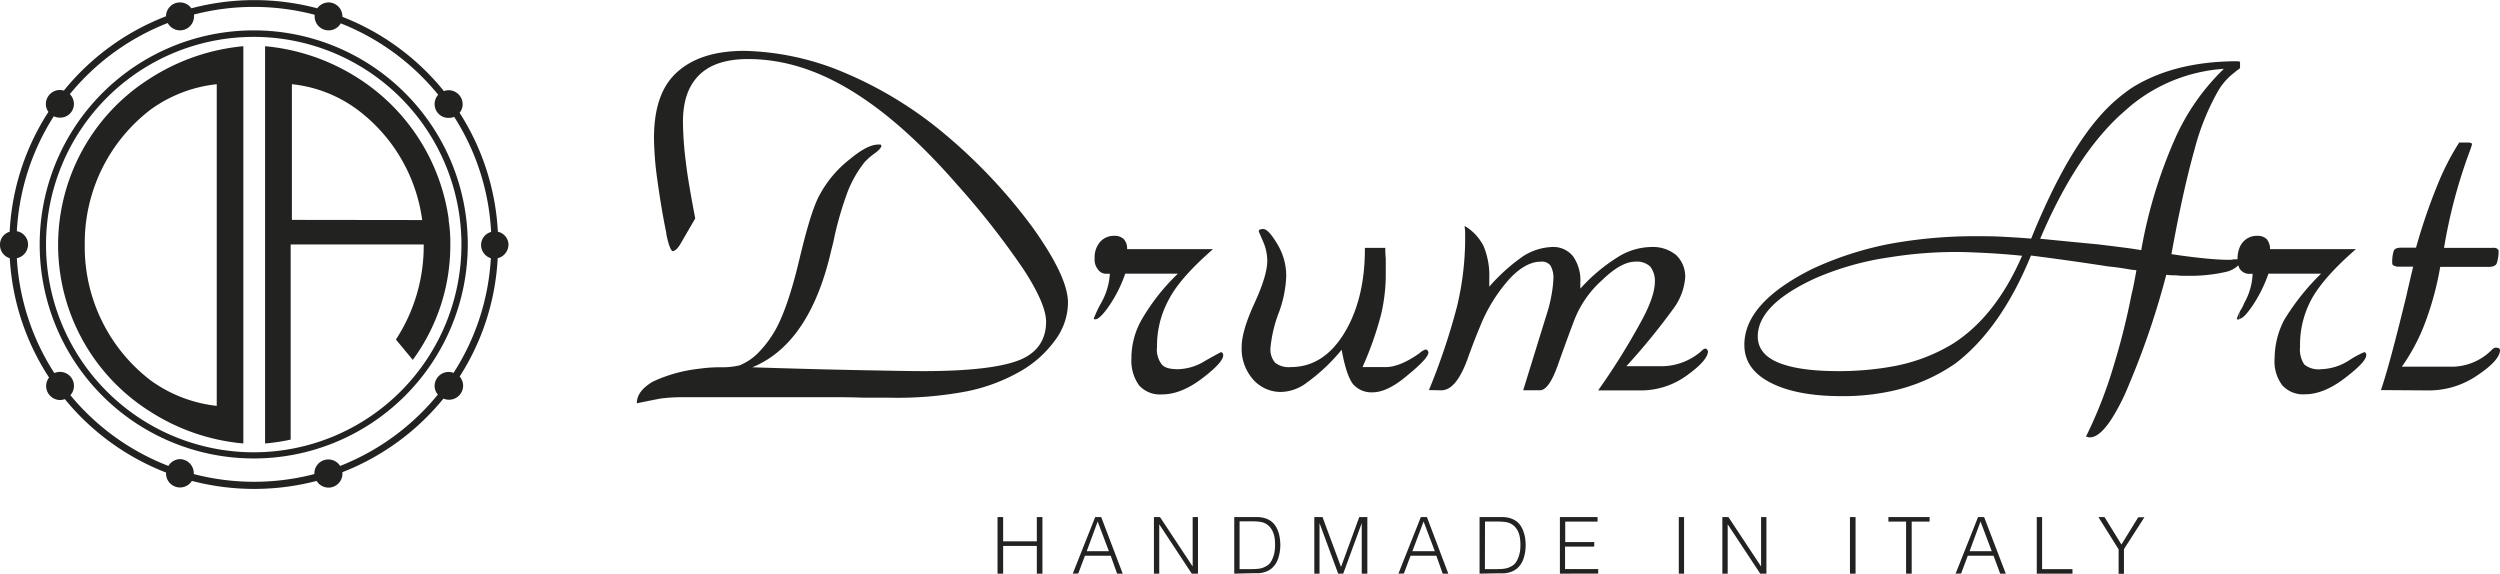
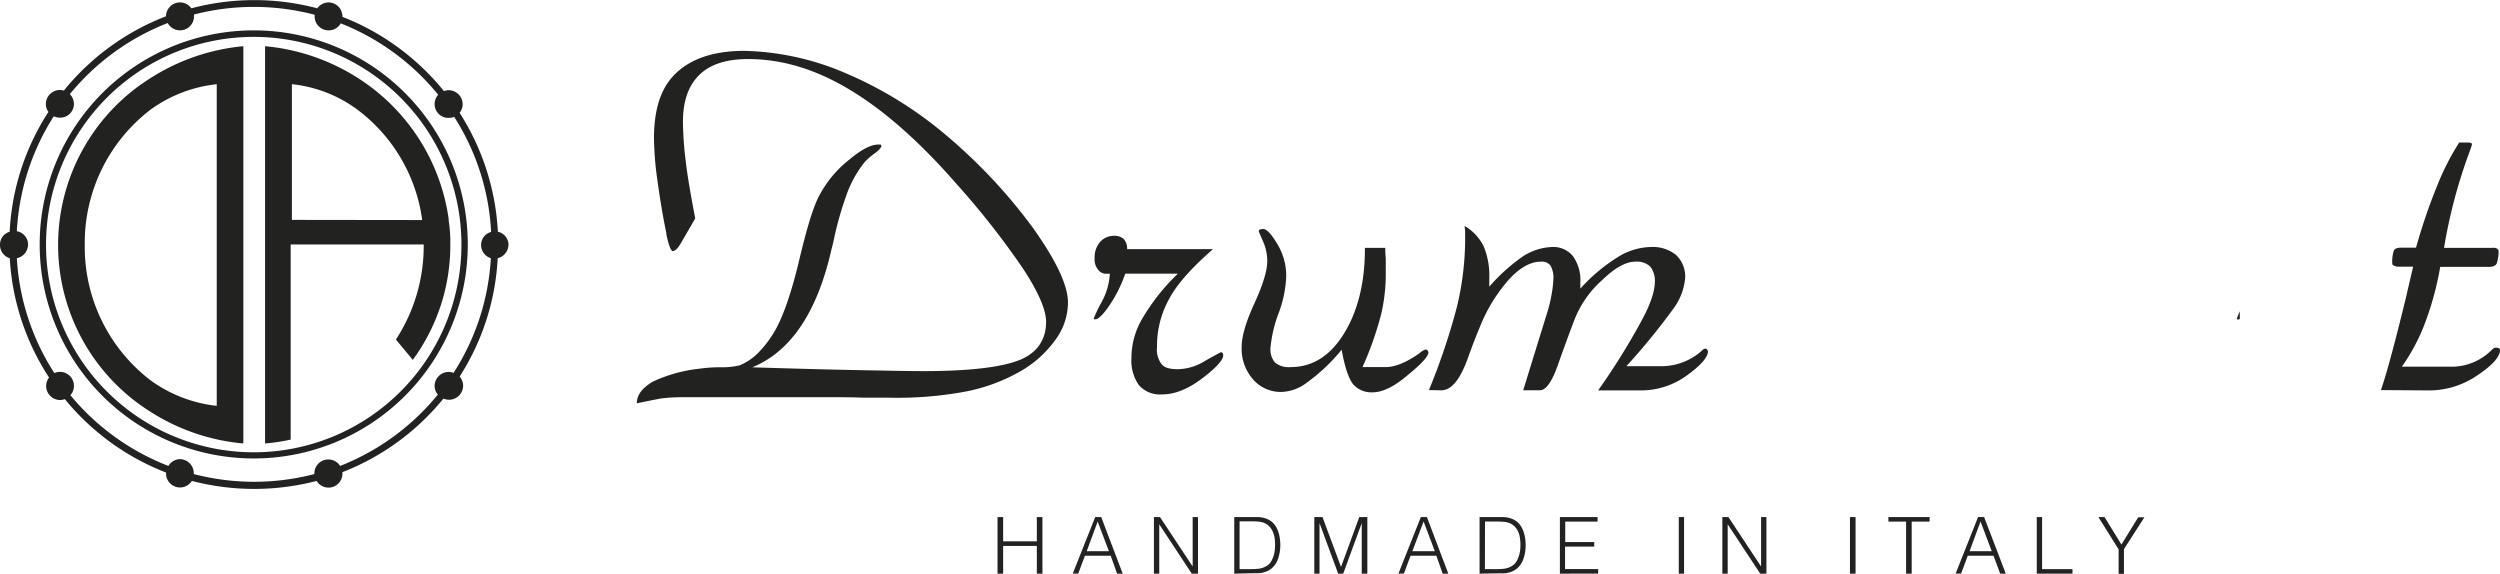
<svg xmlns="http://www.w3.org/2000/svg" viewBox="0 0 445.35 102.19">
  <defs>
    <style>.a{fill:#222221;}</style>
  </defs>
  <path class="a" d="M177.7,102.19V92.11h1v4.32h6V92.11h1v10.08h-1V97.25h-6v4.94Z" />
  <path class="a" d="M191.1,102.19l4-10.08h1.07L200,102.19h-1L197.86,99h-4.59l-1.19,3.17Zm2.49-4h3.95l-2-5.29Z" />
  <path class="a" d="M206.51,93.4h0v8.79h-.95V92.11h1.08l5.82,8.8h0v-8.8h.95v10.08H212.3Z" />
  <path class="a" d="M219.87,102.19V92.11h3.44l.82,0a5.14,5.14,0,0,1,.8.1,4.25,4.25,0,0,1,.77.23,4.32,4.32,0,0,1,.72.4,3.16,3.16,0,0,1,.82.89,4.64,4.64,0,0,1,.51,1.11A6.1,6.1,0,0,1,228,96a8.75,8.75,0,0,1,.08,1.09,7.23,7.23,0,0,1-.07,1,6.94,6.94,0,0,1-.2,1,5.2,5.2,0,0,1-.37,1,3.7,3.7,0,0,1-.58.84,3.19,3.19,0,0,1-.76.63,4.14,4.14,0,0,1-.87.37,5,5,0,0,1-.95.18c-.32,0-.66,0-1,0Zm.95-.81h2.28a9.22,9.22,0,0,0,1.21-.08,3.34,3.34,0,0,0,1.15-.39,2.13,2.13,0,0,0,.83-.68,3.49,3.49,0,0,0,.51-1,4.66,4.66,0,0,0,.27-1.07,8,8,0,0,0,.07-1.08,10.6,10.6,0,0,0-.06-1.11,4.75,4.75,0,0,0-.27-1.08,3.56,3.56,0,0,0-.53-.93,2.77,2.77,0,0,0-.87-.71,3,3,0,0,0-1.07-.31,10.19,10.19,0,0,0-1.24-.07h-2.28Z" />
  <path class="a" d="M234.13,102.19V92.11h1.46l3.3,8.89h0l3.25-8.89h1.44v10.08h-1v-9h0l-3.3,9h-.9l-3.32-9h0v9Z" />
  <path class="a" d="M249.11,102.19l4-10.08h1.08L258,102.19h-1L255.87,99h-4.59l-1.19,3.17Zm2.49-4h4l-2-5.29Z" />
  <path class="a" d="M263.57,102.19V92.11H267l.82,0a5.3,5.3,0,0,1,.8.1,3.93,3.93,0,0,1,.76.23,3.65,3.65,0,0,1,.72.4,3.05,3.05,0,0,1,.83.89,4.64,4.64,0,0,1,.51,1.11,6.1,6.1,0,0,1,.27,1.18,8.63,8.63,0,0,1,.07,1.09,9,9,0,0,1-.06,1,6.94,6.94,0,0,1-.2,1,5.2,5.2,0,0,1-.37,1,4.05,4.05,0,0,1-.58.84,3.23,3.23,0,0,1-.77.63,3.85,3.85,0,0,1-.86.37,5,5,0,0,1-.95.18c-.33,0-.66,0-1,0Zm.95-.81h2.29a9.22,9.22,0,0,0,1.21-.08,3.34,3.34,0,0,0,1.15-.39,2.21,2.21,0,0,0,.83-.68,4.13,4.13,0,0,0,.51-1,6,6,0,0,0,.27-1.07,8,8,0,0,0,.07-1.08,8.48,8.48,0,0,0-.07-1.11,4.26,4.26,0,0,0-.26-1.08A3.33,3.33,0,0,0,270,94a2.62,2.62,0,0,0-.86-.71,3.05,3.05,0,0,0-1.07-.31,10.19,10.19,0,0,0-1.24-.07h-2.29Z" />
  <path class="a" d="M277.88,102.19V92.11h6.71v.81h-5.76v3.64H284v.81h-5.2v4h5.9v.81Z" />
  <path class="a" d="M299.06,102.19V92.11H300v10.08Z" />
  <path class="a" d="M307.77,93.4h0v8.79h-.95V92.11h1.08l5.82,8.8h0v-8.8h.95v10.08h-1.1Z" />
  <path class="a" d="M329.55,102.19V92.11h1v10.08Z" />
  <path class="a" d="M336.4,92.11h7.34v.81h-3.19v9.27h-1V92.92H336.4Z" />
  <path class="a" d="M348.37,102.19l4-10.08h1.08l3.86,10.08h-1L355.13,99h-4.59l-1.19,3.17Zm2.49-4h3.95l-2-5.29Z" />
  <path class="a" d="M362.83,102.19V92.11h.95v9.27h5.41v.81Z" />
  <path class="a" d="M377.91,97l3-4.86h1.1l-3.65,5.68v4.4h-.95V97.86l-3.6-5.75h1.09Z" />
  <path class="a" d="M254.55,69.49a116.15,116.15,0,0,0,5-14.88A52.26,52.26,0,0,0,261,43V41.25c0-.34-.09-.67-.09-1a8.66,8.66,0,0,1,3.39,3.63,13.48,13.48,0,0,1,1,5.67v1.52a32.94,32.94,0,0,1,6-5.41A10.31,10.31,0,0,1,276.45,44a4.51,4.51,0,0,1,3.8,1.69,7.49,7.49,0,0,1,1.27,4.73v1a30.89,30.89,0,0,1,6.76-5.67A11.48,11.48,0,0,1,294.2,44a6.49,6.49,0,0,1,4.39,1.44,5.28,5.28,0,0,1,1.61,4,10.67,10.67,0,0,1-1.94,5.32,118,118,0,0,1-8.54,10.48H296a10.87,10.87,0,0,0,7-2.62c.33-.34.59-.51.76-.51s.25,0,.33.17.17.17.17.26c0,1.1-1.26,2.53-3.72,4.31a13.91,13.91,0,0,1-8,2.7h-7.85A123,123,0,0,0,292.5,57c1.54-2.87,2.3-5.15,2.3-6.84a4.12,4.12,0,0,0-.85-2.7,3.5,3.5,0,0,0-2.62-.85c-1.61,0-3.55,1-5.84,3.21a18.49,18.49,0,0,0-5.07,7.27q-1.26,3.3-2.79,7.61c-1.09,3.21-2.2,4.82-3.29,4.82h-3L275.52,56a23.5,23.5,0,0,0,.85-3.38,19.1,19.1,0,0,0,.34-2.79,4.3,4.3,0,0,0-.52-2.54,1.93,1.93,0,0,0-1.77-.67c-1.7,0-3.63,1-5.58,3.13a28.44,28.44,0,0,0-5.16,8.36c-.68,1.62-1.44,3.56-2.28,5.92-1.34,3.64-2.87,5.5-4.65,5.5Z" />
  <path class="a" d="M239,62.31a32.8,32.8,0,0,1-6.17,5.83,7.85,7.85,0,0,1-4.56,1.68,6.52,6.52,0,0,1-5.08-2.27,8.26,8.26,0,0,1-2-5.76c0-1.85.76-4.47,2.28-7.77s2.28-5.84,2.28-7.53A8.64,8.64,0,0,0,225,43c-.52-1.18-.77-1.78-.77-1.78a.61.61,0,0,1,.17-.34c.17,0,.34-.09.6-.09.67,0,1.52.94,2.61,2.8a10.89,10.89,0,0,1,1.52,5.58,20.63,20.63,0,0,1-1.35,6.6A23.62,23.62,0,0,0,226.32,62a3.6,3.6,0,0,0,.84,2.62,3.93,3.93,0,0,0,2.79.77c3.8,0,6.94-1.94,9.39-5.84s3.8-9,3.8-15.13v-.26h3.64a15.1,15.1,0,0,0,.08,1.86v2.55a31.2,31.2,0,0,1-.85,7.52,59.57,59.57,0,0,1-3.29,9.3h4.14c1.69,0,3.72-.85,6-2.46a2.83,2.83,0,0,1,1.1-.67.45.45,0,0,1,.34.17.59.59,0,0,1,.16.34c0,.68-1.17,2-3.63,4-2.45,2.12-4.56,3.12-6.33,3.12A4.32,4.32,0,0,1,241,68.39c-.76-1-1.44-3-2-6.08" />
  <path class="a" d="M217.78,62.89c-.09-.08-.18-.16-.25-.16s-1,.51-2.8,1.52a9.5,9.5,0,0,1-4.9,1.52c-1.44,0-2.37-.26-2.87-.85a4.32,4.32,0,0,1-.85-3.12,17.23,17.23,0,0,1,2.2-8.62c1.35-2.55,4-5.5,7.78-8.8H200.78a2.41,2.41,0,0,0-.58-1.77,2.31,2.31,0,0,0-1.7-.6,3.24,3.24,0,0,0-2.54,1.1A4.16,4.16,0,0,0,195,46a2.77,2.77,0,0,0,.59,2,1.74,1.74,0,0,0,1.61.76h.51A12,12,0,0,1,196.14,54a21.37,21.37,0,0,0-1.28,2.7c0,.09,0,.09.09.18h.17c.5,0,1.35-.77,2.44-2.37a23.61,23.61,0,0,0,2.89-5.76h9.38a37.08,37.08,0,0,0-6.51,8.29,13.89,13.89,0,0,0-1.77,6.77,7.6,7.6,0,0,0,1.34,4.81A5,5,0,0,0,207,70.26c2.27,0,4.64-.94,7.19-2.88s3.71-3.3,3.71-4.06A.69.69,0,0,0,217.78,62.89Z" />
  <path class="a" d="M113.45,71.85v-.07c0-1.45,1-2.71,2.87-3.81a26.35,26.35,0,0,1,8.29-2.29,25.3,25.3,0,0,1,4-.25,13.9,13.9,0,0,0,3.12-.34,9.89,9.89,0,0,0,3.38-2.28,19.68,19.68,0,0,0,3-4c1.43-2.54,2.88-6.68,4.23-12.35s2.53-9.72,3.72-11.83a20.06,20.06,0,0,1,5.32-6.26c2.11-1.77,3.81-2.62,5.07-2.62h.42A.31.31,0,0,1,157,26c0,.25-.33.67-1.1,1.26A11.78,11.78,0,0,0,154,28.91a20.34,20.34,0,0,0-3,5.25,60.07,60.07,0,0,0-2.37,8.1c-.08.43-.25,1.19-.5,2.12-2.54,11.25-7.27,18.26-14.12,21.05,8.11.26,14.46.42,19.28.51s8.44.17,11.24.17c8.11,0,13.78-.68,17-1.94s4.82-3.64,4.82-6.85c0-2.12-1.36-5.25-4-9.31a142.31,142.31,0,0,0-11.74-15c-6.69-7.69-13-13.27-19.19-17s-12.18-5.49-18.18-5.49c-3.81,0-6.77.93-8.71,2.87s-2.87,4.65-2.87,8.37a61.85,61.85,0,0,0,.5,7c.34,2.88.93,6.17,1.69,10.15l-2.7,4.65a4.45,4.45,0,0,1-.67.85,1.54,1.54,0,0,1-.6.34c-.34,0-.76-1-1.18-3.05v-.17c-.68-3.29-1.19-6.51-1.61-9.55a57.39,57.39,0,0,1-.59-7.36c0-5.24,1.27-9.13,4-11.66s6.67-3.9,12.09-3.9A48.24,48.24,0,0,1,150.56,13a70,70,0,0,1,17.76,10.9A95.51,95.51,0,0,1,184,40.58c4.14,5.83,6.25,10.23,6.25,13.35a11.32,11.32,0,0,1-2.36,6.77,19.69,19.69,0,0,1-6.51,5.66,31.82,31.82,0,0,1-9.3,3.38,66.21,66.21,0,0,1-13.87,1.1h-4.48c-2.11-.08-3.72-.08-4.81-.08H121.23a29,29,0,0,0-3.64.25c-1.27.25-2.62.51-4.14.84" />
  <path class="a" d="M399,55.45a10.5,10.5,0,0,0-.51,1.27v.18h.27a.27.27,0,0,0,.24-.09Z" />
  <path class="a" d="M424.14,69.49c1.1-3.21,2.61-8.88,4.56-16.91.51-2.29.93-4,1.18-5.07h-2.62a1.64,1.64,0,0,1-.76-.17c-.25-.09-.34-.26-.34-.34a6.66,6.66,0,0,1,.25-2.29c.17-.42.59-.59,1.36-.59h2.62A103.33,103.33,0,0,1,434.19,33a45.77,45.77,0,0,1,3.89-7.61h1.7c.16,0,.33.08.42.08s.16.17.16.25a12.69,12.69,0,0,1-.42,1.27,92.6,92.6,0,0,0-4.56,17.16H444a1.76,1.76,0,0,1,.76.09c.16.17.34.26.34.43a6.58,6.58,0,0,1-.34,2.27c-.16.34-.59.6-1.36.6h-8.7a53.74,53.74,0,0,1-2.71,10,34.15,34.15,0,0,1-4.13,7.78h8.53a10.08,10.08,0,0,0,7.28-2.78c.41-.43.66-.6.84-.6a1.15,1.15,0,0,1,.59.08c.17.09.25.18.25.35,0,1.17-1.35,2.7-4,4.47a15.2,15.2,0,0,1-8.54,2.71Z" />
-   <path class="a" d="M421.43,62.89a.43.43,0,0,0-.26-.16,17.23,17.23,0,0,0-2.79,1.52,9.7,9.7,0,0,1-4.9,1.52,4,4,0,0,1-3-.85,4.79,4.79,0,0,1-.75-3.12,17.08,17.08,0,0,1,2.11-8.62c1.43-2.55,4.05-5.5,7.85-8.8h-15.3a2.76,2.76,0,0,0-.59-1.77,2.28,2.28,0,0,0-1.69-.6,3.25,3.25,0,0,0-2.54,1.1A3.48,3.48,0,0,0,399,44a5.35,5.35,0,0,0-.41,2,1.34,1.34,0,0,0,0,.2,4,4,0,0,0-.53,0h-.17a3.29,3.29,0,0,1-.92.08c-1.11,0-2.54-.08-4.31-.26s-3.73-.42-5.84-.75c1.36-7.52,2.71-13.61,4.06-18.43a43.27,43.27,0,0,1,4.22-10.58,11.11,11.11,0,0,1,3-3.38c.34-.33.69-.5.94-.76V11a3.6,3.6,0,0,0-.42-.09c-7.62,0-13.87,1.61-18.86,4.74a31,31,0,0,0-2.62,2c-5.33,4.48-10.4,12.76-15.31,24.86-2.1-.18-3.88-.27-5.32-.35s-2.87-.08-4-.08a84.33,84.33,0,0,0-15.81,1.35,59.24,59.24,0,0,0-13.87,4.48c-8,4-12.09,8.46-12.09,13.53,0,2.87,1.52,5.08,4.57,6.68s7.27,2.45,12.76,2.45a40.49,40.49,0,0,0,8.63-.85,31.56,31.56,0,0,0,11.67-5c5.24-4,9.8-10.32,13.43-19.2,2.63.34,7.2.93,13.8,1.95,1.77.16,3.12.42,4.13.58l.85.09c-.26,1.44-.51,2.88-.85,4.23a125,125,0,0,1-3.22,12.85,78.4,78.4,0,0,1-4.9,12.52.32.32,0,0,0,.25.08.63.63,0,0,0,.43.09c1.78,0,3.81-2.54,6.17-7.53.42-.93.85-2,1.27-3a143.11,143.11,0,0,0,6.17-18.43,10.77,10.77,0,0,0,1.7.09,12.23,12.23,0,0,0,1.94.09,28.73,28.73,0,0,0,6.92-.68,4.63,4.63,0,0,0,2.28-1.19,2.54,2.54,0,0,0,.27.68l.08.08a2,2,0,0,0,1.69.76h.5A11.44,11.44,0,0,1,399.78,54a7.14,7.14,0,0,1-.75,1.43v1.36c.59-.17,1.26-.93,2.2-2.28a24.72,24.72,0,0,0,2.87-5.76h9.38a41.41,41.41,0,0,0-6.6,8.29,15,15,0,0,0-1.68,6.77,7.09,7.09,0,0,0,1.35,4.81,5,5,0,0,0,4.06,1.62c2.2,0,4.56-.94,7.1-2.88s3.81-3.3,3.81-4.06A.63.63,0,0,0,421.43,62.89Zm-73.64-1.6a31.48,31.48,0,0,1-11.07,4.06,53.59,53.59,0,0,1-9.22.76c-4.73,0-8.28-.51-10.74-1.53s-3.63-2.62-3.63-4.64c0-3.81,3.47-7.27,10.32-10.4a51.4,51.4,0,0,1,13.27-3.72,73.92,73.92,0,0,1,11.83-.93c1.53,0,3.22.08,5.08.17s4.06.25,6.59.5C357.09,52.74,353,58,347.79,61.29Zm33.65-16.74c-.59-.08-1.1-.17-1.69-.26-1.86-.25-3.89-.5-6-.76-2.71-.25-6.17-.59-10.31-1,4.21-9.89,9-17.25,14.37-22.15.67-.59,1.34-1.18,1.94-1.69a29.13,29.13,0,0,1,16.41-6.43,39.64,39.64,0,0,0-8.81,12.69A85.79,85.79,0,0,0,381.44,44.55Z" />
  <path class="a" d="M45.2,6.57a37,37,0,1,0,37,37,37,37,0,0,0-37-37m38.13,37A38.13,38.13,0,1,1,45.2,5.41,38.13,38.13,0,0,1,83.33,43.54M60.59,83A2.49,2.49,0,0,0,56,84.34s0,.07,0,.11a42.64,42.64,0,0,1-21.48,0c0-.06,0-.11,0-.16a2.51,2.51,0,0,0-2.49-2.5A2.47,2.47,0,0,0,30,83a42.48,42.48,0,0,1-17.46-12.6,2.49,2.49,0,0,0-2.86-3.94A42.16,42.16,0,0,1,3,46a2.51,2.51,0,0,0,2-2.44,2.41,2.41,0,0,0-2-2.37A42.24,42.24,0,0,1,9.58,20.71a2.64,2.64,0,0,0,1.09.25,2.45,2.45,0,0,0,2.5-2.43,2.5,2.5,0,0,0-.73-1.76A42.44,42.44,0,0,1,29.88,4.1a2.49,2.49,0,0,0,4.68-1.17c0-.12,0-.23,0-.34A42.17,42.17,0,0,1,45.2,1.23a42.63,42.63,0,0,1,10.85,1.4c0,.1,0,.2,0,.3a2.49,2.49,0,0,0,4.65,1.23A42.48,42.48,0,0,1,78.06,16.88a2.48,2.48,0,0,0-.64,1.65A2.45,2.45,0,0,0,79.91,21a2.77,2.77,0,0,0,1-.18,42.11,42.11,0,0,1,6.58,20.5,2.41,2.41,0,0,0-1.79,2.33A2.48,2.48,0,0,0,87.44,46a42.06,42.06,0,0,1-6.65,20.43,2.38,2.38,0,0,0-.88-.17,2.51,2.51,0,0,0-2.49,2.5A2.4,2.4,0,0,0,78,70.29,42.5,42.5,0,0,1,60.59,83m30-39.35a2.42,2.42,0,0,0-1.9-2.37,43.47,43.47,0,0,0-6.82-21.19,2.4,2.4,0,0,0,.55-1.52,2.51,2.51,0,0,0-2.5-2.5,2.41,2.41,0,0,0-.84.16A43.63,43.63,0,0,0,61,3v0A2.5,2.5,0,0,0,58.52.43a2.54,2.54,0,0,0-2,1.05,43.81,43.81,0,0,0-22.43,0A2.49,2.49,0,0,0,29.57,2.9a43.61,43.61,0,0,0-18.2,13.24,2.69,2.69,0,0,0-.7-.11,2.51,2.51,0,0,0-2.5,2.5,2.33,2.33,0,0,0,.46,1.4A43.24,43.24,0,0,0,1.72,41.29,2.37,2.37,0,0,0,0,43.61,2.46,2.46,0,0,0,1.74,46a43.24,43.24,0,0,0,7,21.25,2.48,2.48,0,0,0-.52,1.51,2.51,2.51,0,0,0,2.5,2.5,2.6,2.6,0,0,0,.83-.16A43.66,43.66,0,0,0,29.58,84.18s0,.1,0,.16a2.49,2.49,0,0,0,4.6,1.33,44,44,0,0,0,22.22,0A2.48,2.48,0,0,0,61,84.34a1.77,1.77,0,0,0,0-.23A43.6,43.6,0,0,0,79,71a2.36,2.36,0,0,0,1,.21,2.51,2.51,0,0,0,2.5-2.5,2.48,2.48,0,0,0-.62-1.63A43.11,43.11,0,0,0,88.66,46a2.52,2.52,0,0,0,1.92-2.43M52,39.17V15a23.71,23.71,0,0,1,11.61,4.49,29.45,29.45,0,0,1,11.6,19.71Zm27.95,0A35.66,35.66,0,0,0,63.57,13.78,36.94,36.94,0,0,0,47.22,8.23V79a34.33,34.33,0,0,0,4.56-.69V43.55h23.7v.06a30.44,30.44,0,0,1-4.93,16.84v.06l3,3.62c0-.06,0-.06.06-.13a34.48,34.48,0,0,0,6.61-20.39v-.2a25.22,25.22,0,0,0-.31-4.24M38.61,72.3a24.6,24.6,0,0,1-11.79-4.55A29.91,29.91,0,0,1,15.1,43.61,29.88,29.88,0,0,1,26.82,19.53,24.52,24.52,0,0,1,38.61,15ZM26.82,13.91a35.06,35.06,0,0,0,0,59.45A36.71,36.71,0,0,0,43.35,79V8.23a37,37,0,0,0-16.53,5.68" />
</svg>